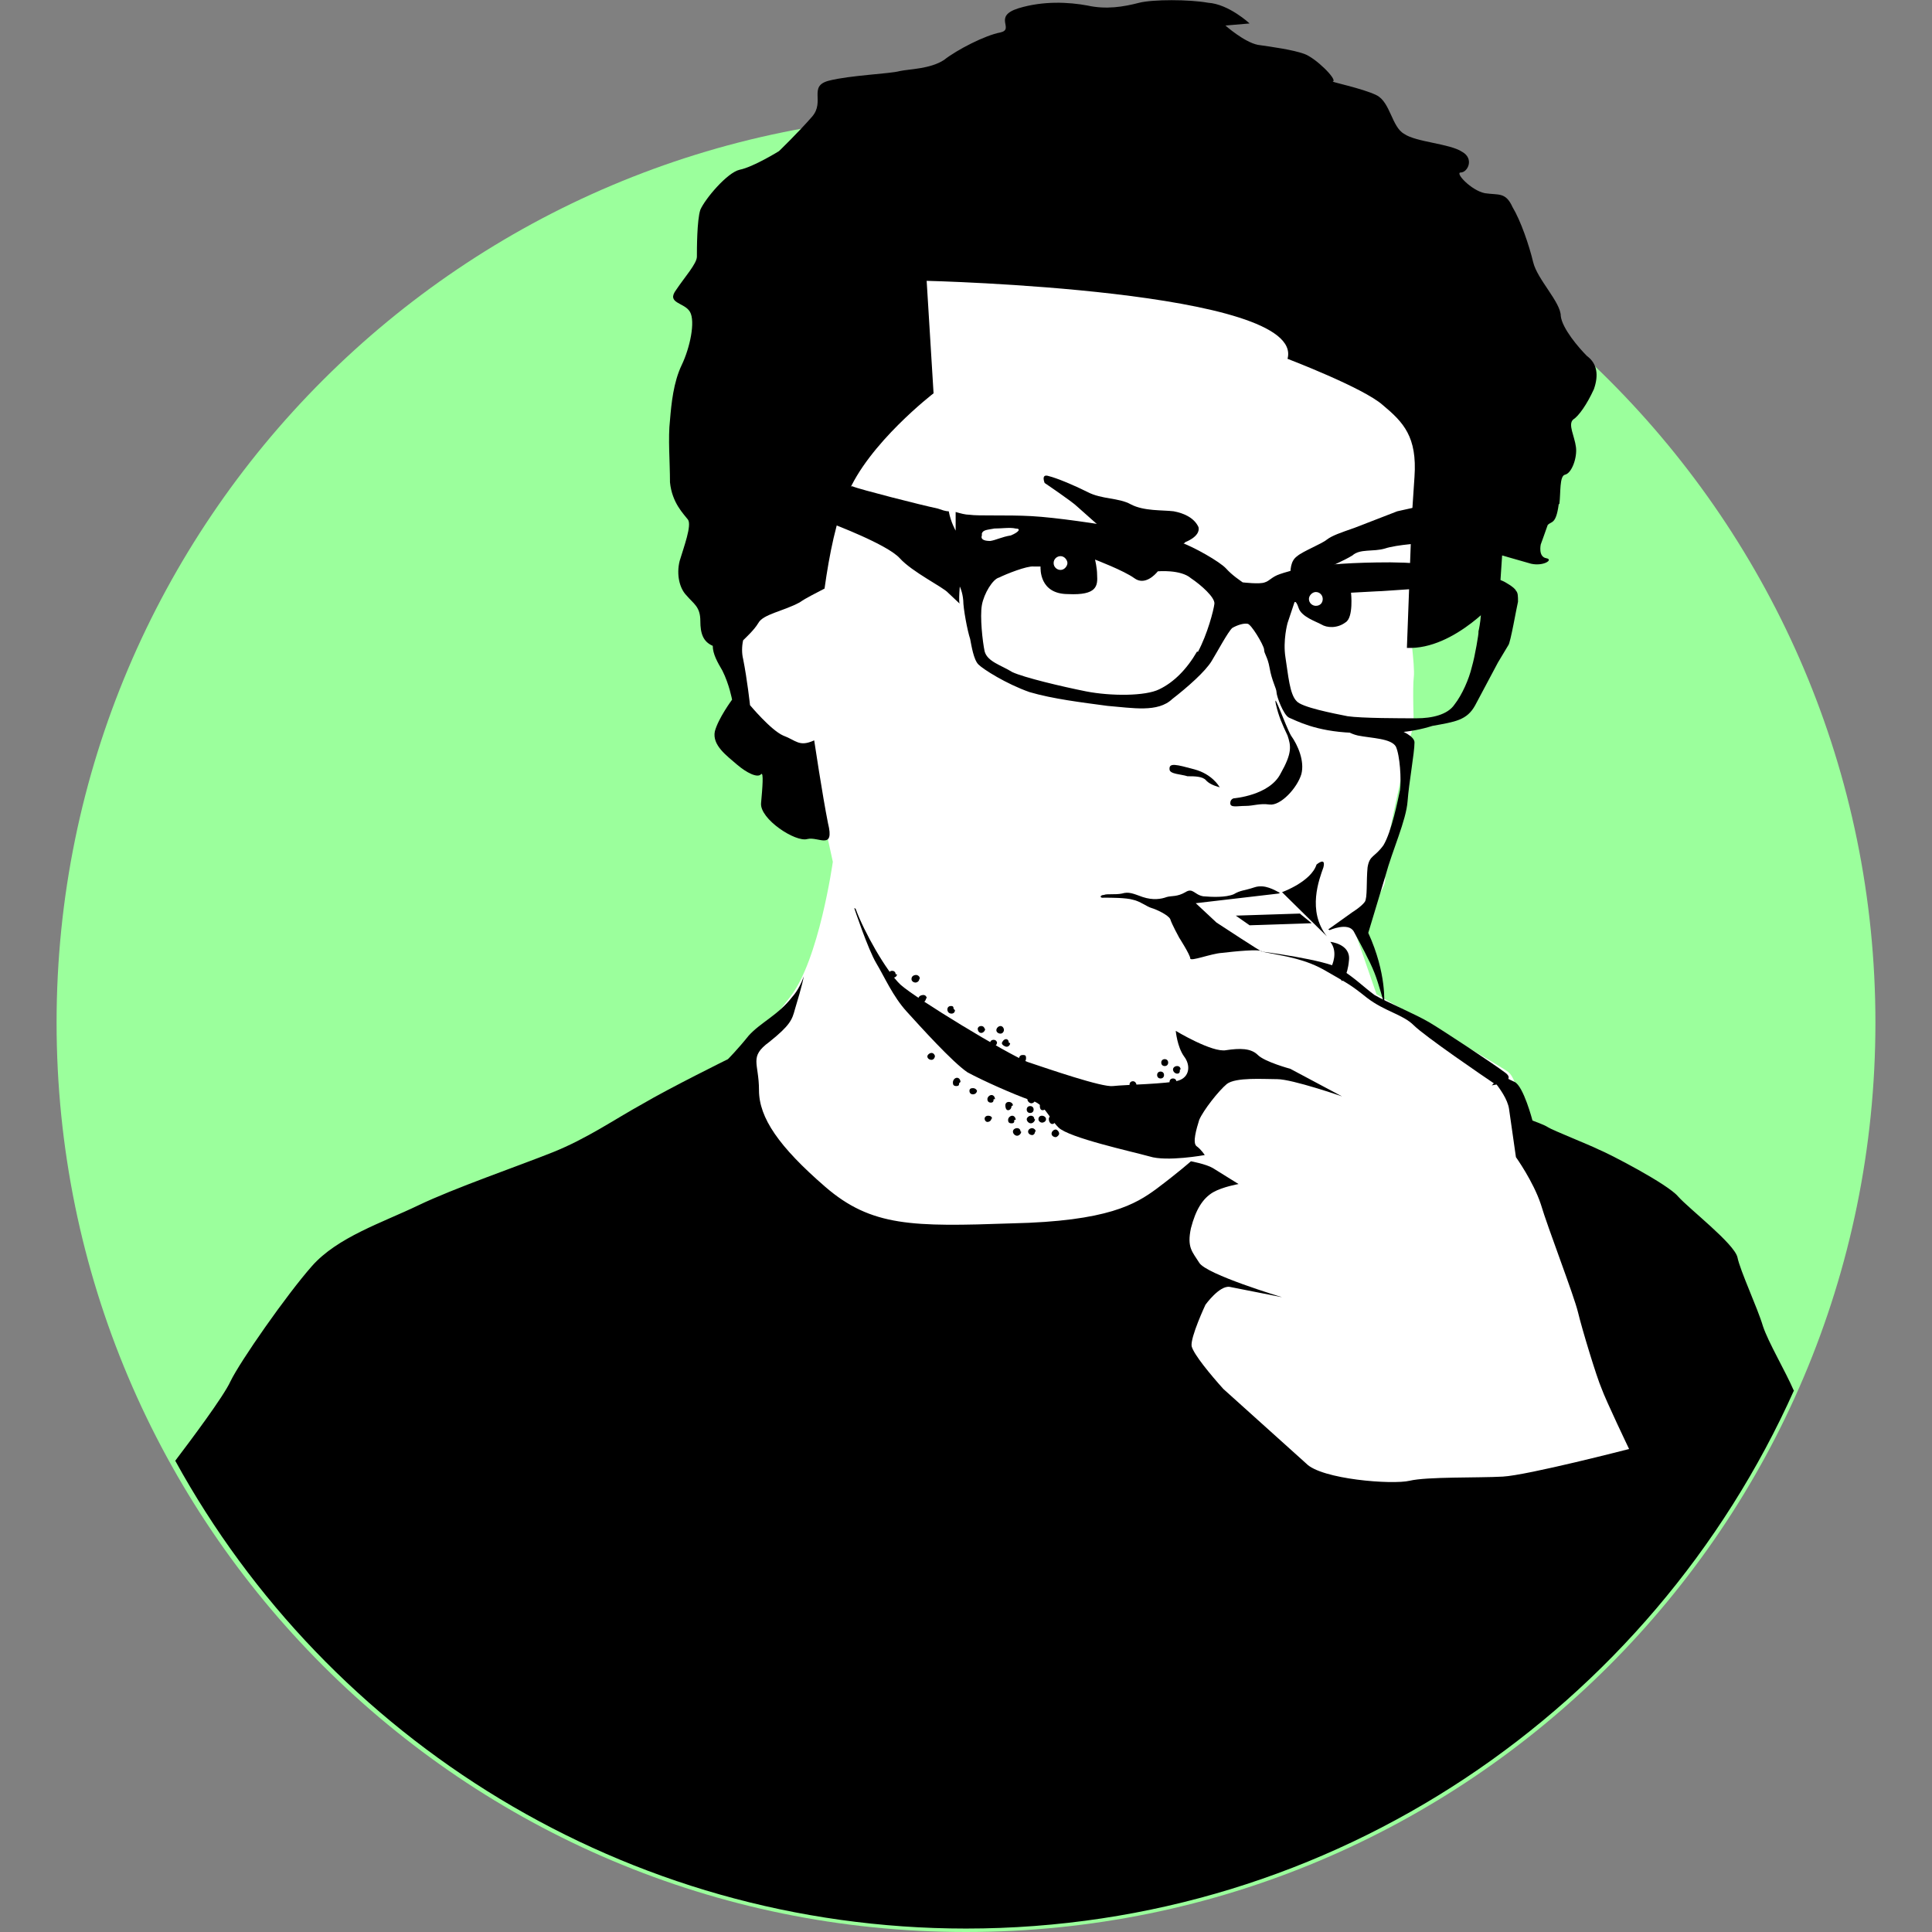
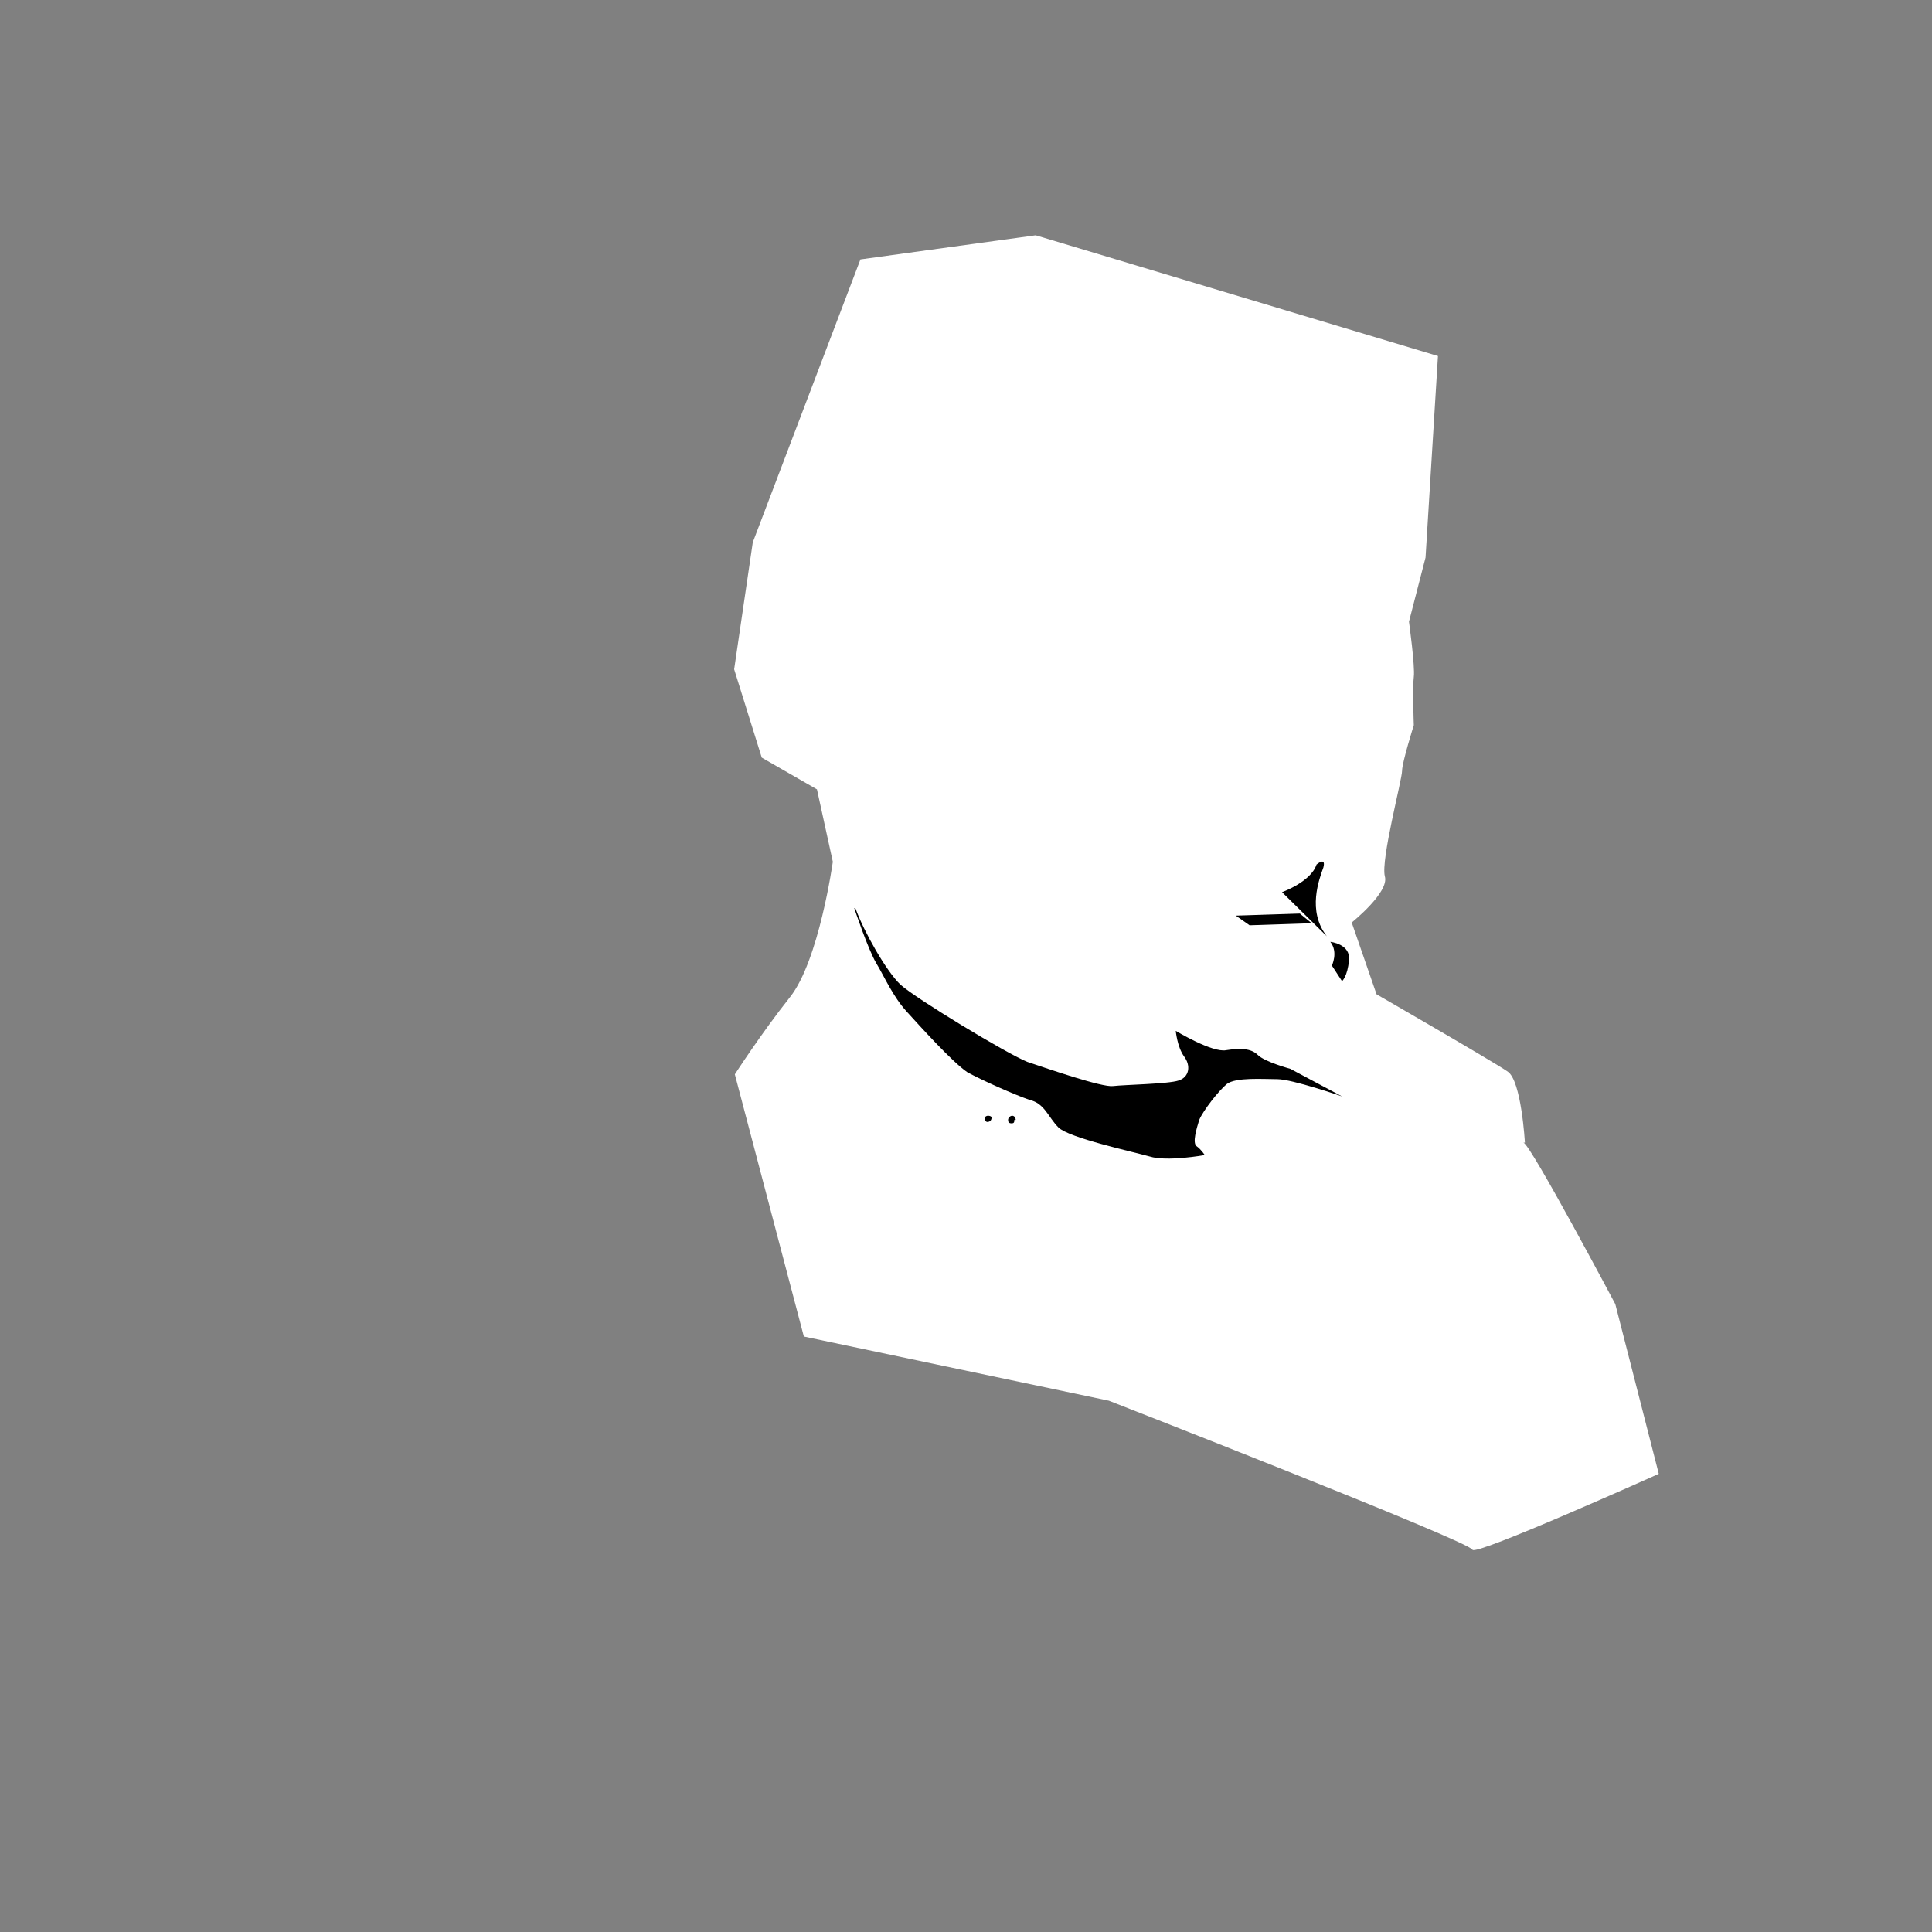
<svg xmlns="http://www.w3.org/2000/svg" width="28" height="28" viewBox="0 0 28 28">
  <rect x="0" y="0" width="28" height="28" fill="#808080" stroke="none" />
-   <path fill="#9BFF9C" d="M27.18 14.82C27.18 22.1 21.28 28 14 28S.82 22.1.82 14.82C.82 7.55 6.72 1.65 14 1.65s13.18 5.9 13.18 13.17" />
  <path fill="#FFF" d="M22.1 16.56s-.05-.9-.25-1.03c-.2-.14-1.9-1.12-1.9-1.12l-.36-1.04s.55-.44.48-.67c-.06-.24.25-1.4.25-1.53 0-.12.17-.66.17-.66s-.02-.55 0-.7-.07-.8-.07-.8l.24-.93.18-2.92-5.83-1.75-2.54.35-1.56 4.1-.27 1.84.4 1.28.8.46.23 1.05s-.2 1.43-.62 1.96-.8 1.12-.8 1.12l1 3.8 4.42.93s5.23 2.04 5.27 2.16c.03.1 2.7-1.1 2.7-1.1l-.63-2.46s-1.22-2.3-1.33-2.34" />
-   <path d="M17.67 11.4s-.1-.18-.36-.25-.37-.1-.36 0c0 .07.17.07.26.1.1 0 .22 0 .27.06.06.07.2.1.2.1M17.88 11.57s.52-.04.68-.36c.17-.3.15-.4.1-.55-.08-.17-.13-.28-.17-.46-.04-.2.14.32.22.46.1.14.2.37.15.56-.06.2-.3.46-.46.44-.15-.02-.23.02-.35.02-.12 0-.22.03-.22-.04 0-.06.05-.07.05-.07M17.17 7.86s.23-.08.2-.22c-.06-.13-.2-.2-.36-.23-.16-.02-.43 0-.62-.1-.18-.1-.42-.07-.63-.18-.2-.1-.44-.2-.56-.23-.12-.04-.06.1-.06.1s.4.27.47.34l.45.4.97.22.15-.1zM18.7 8.38c0-.12 0-.25.1-.32.08-.07.36-.18.43-.24.08-.06.2-.1.4-.17l.62-.24.36-.08.04.54s-.4.02-.58.08c-.17.05-.36 0-.47.1-.13.08-.35.17-.4.2-.07.03-.5.13-.5.13M18.55 12.94c-.08-.04-.22-.13-.37-.08s-.2.04-.3.1c-.12.05-.32.04-.44.03-.13-.02-.15-.13-.26-.06-.12.07-.2.05-.27.07-.08.03-.2.05-.35 0-.14-.05-.2-.08-.3-.05-.1.02-.22 0-.26.02-.06 0-.07.05 0 .04.1 0 .32 0 .42.03.1.02.2.1.27.12.07.02.24.1.27.16.02.07.13.27.13.27s.16.25.16.3.3-.07.46-.08c.17-.02.55-.06.58-.02.04.04-.66-.42-.66-.42l-.3-.28 1.2-.14z" />
  <path d="M18.84 13.24l-.93.03.2.14.9-.03-.16-.13zM12.4 13.17c.12.33.44.9.65 1.1.22.2 1.54 1 1.84 1.12.3.1 1.08.37 1.24.35.17-.02.8-.03.95-.08.16-.05.18-.22.08-.35-.1-.14-.12-.37-.12-.37s.53.32.73.28c.2-.03.36-.03.46.07.1.1.47.2.47.2l.75.4s-.72-.25-.94-.25c-.2 0-.6-.03-.73.07-.12.1-.34.38-.4.52-.04.13-.1.33-.04.38.07.05.12.13.12.13s-.55.1-.8.02c-.25-.07-1.17-.27-1.32-.42-.15-.15-.2-.35-.42-.4-.23-.08-.68-.28-.9-.4-.22-.15-.68-.66-.88-.88-.2-.22-.32-.5-.44-.7-.12-.2-.32-.8-.32-.8M14.7 16.23c0 .03 0 .05-.04.05s-.05-.02-.05-.05c0-.03.03-.06.06-.06s.05.03.05.06M14.37 16.2c0 .04-.03.06-.06.06-.02 0-.04-.02-.04-.05 0-.02.02-.04.05-.04.04 0 .06.02.06.05" />
-   <path d="M13.84 14.64c0 .03-.02.05-.05.05-.04 0-.06-.03-.06-.06s.02-.05.05-.05c.02 0 .04 0 .04.04M13.32 14.2c0 .02-.03.04-.05.04-.03 0-.06-.02-.06-.05 0-.04.03-.06.07-.06.02 0 .05.02.05.05M13 14.12c0 .03-.03.05-.06.05s-.05-.02-.05-.05c0-.03 0-.05.04-.05.03 0 .05.02.05.05M14.8 16.4c0 .03-.03.06-.06.06s-.06-.03-.06-.06.03-.05.06-.05.05.02.05.05M13.42 14.47c0 .03-.03.06-.05.06-.03 0-.06-.03-.06-.06s.04-.05.07-.05c.03 0 .05.02.05.05M15 16.4c0 .03-.02.05-.04.05-.03 0-.06-.02-.06-.05 0-.03.03-.05.06-.05.02 0 .05.02.05.05M16.87 15.58c0 .03-.02.05-.05.05-.03 0-.05-.02-.05-.05 0-.03.02-.05.05-.05.03 0 .05.02.05.05M16.47 15.73c0 .03-.02.06-.05.06s-.05-.04-.05-.07.02-.05.05-.05.05.03.05.05M17.05 15.68c0 .03-.02.06-.05.06s-.05-.03-.05-.06.02-.05.05-.05.05.02.05.05M14.87 15.34c0 .03-.02.06-.05.06-.03 0-.05-.03-.05-.06s.02-.05.05-.05c.03 0 .05 0 .05.04M14.45 15.1c0 .04-.02.06-.05.06s-.05-.02-.05-.05c0-.02.02-.04.05-.04s.05.02.05.05M14.55 14.93c0 .02-.02.05-.05.05-.03 0-.06-.02-.06-.05 0-.03.03-.06.06-.06s.05.03.05.06M13.9 15.7c0 .02 0 .04-.04.04s-.05-.02-.05-.05c0-.04.03-.07.06-.07s.05.03.05.06M14.66 16.03c0 .03-.02.06-.05.06s-.04-.04-.04-.07c0-.03.02-.05.05-.05s.06.02.06.05M14.98 16.08c0 .03-.02.05-.05.05-.03 0-.05-.02-.05-.05 0-.03.02-.05.05-.05.03 0 .05.02.05.05M15 15.94c0 .03-.03.05-.05.05-.03 0-.06-.03-.06-.06s0-.06.04-.06c.03 0 .06.03.06.06M15.3 16.23c0 .03-.02.06-.05.06-.03 0-.05-.04-.05-.07s.02-.05.05-.05c.03 0 .06.03.06.05M15.35 16.43c0 .02-.03.05-.05.05-.03 0-.06-.02-.06-.05s.03-.06.06-.06c.02 0 .05.03.05.06M16.93 15.4c0 .03-.02.05-.05.05-.03 0-.05-.02-.05-.05 0-.03.02-.05.05-.05.03 0 .05.02.05.05M17.1 15.5c0 .03 0 .06-.04.06-.03 0-.06-.03-.06-.06s.03-.05.06-.05.05.02.05.05M15.16 16.22c0 .03-.03.05-.06.05-.02 0-.05-.02-.05-.05s.02-.05.05-.05c.03 0 .06.02.06.05M14.4 15.93c0 .02 0 .05-.04.05s-.05-.03-.05-.05c0-.03.03-.06.06-.06s.05.03.05.06M14.16 15.8c0 .04-.03.06-.06.06s-.05-.02-.05-.05.02-.04.05-.04.06.02.06.05M13.55 15.3c0 .03-.02.06-.05.06-.03 0-.06-.02-.06-.05 0-.02.03-.05.06-.05s.05.03.05.05M15 16.22c0 .03-.03.06-.06.06s-.06-.03-.06-.06c0-.02.03-.05.06-.05s.05.02.05.05M14.28 14.9c0 .04-.03.07-.06.07s-.05-.03-.05-.06c0-.02.02-.04.05-.04.03 0 .05.02.05.05M14.64 15.12c0 .02-.02.05-.05.05s-.07-.03-.07-.05.03-.06.06-.06.04.03.04.05M15.16 16.04c0 .03-.02.05-.05.05s-.04-.03-.04-.06.02-.05.05-.05.06 0 .06.04M21.43 9.15c0 .03-.05.35-.1.52-.04.17-.14.4-.25.54-.1.15-.33.2-.55.2-.22 0-.8 0-1-.03-.2-.04-.67-.13-.74-.22-.1-.1-.12-.38-.16-.63-.04-.25.03-.5.03-.5l.1-.3s.02-.04.06.08c.04.13.26.2.33.24.08.05.23.06.35-.03.12-.07.08-.43.08-.43l.37-.02c.12 0 .84-.07 1.04-.04.2.04.42.1.46.22.04.12-.02.4-.03.43m-2.35-.6c.06 0 .1.05.1.1 0 .06-.04.1-.1.1-.05 0-.1-.04-.1-.1 0-.05.05-.1.1-.1m-1.72.86c-.15.26-.34.45-.55.55-.2.1-.7.1-1.06.03-.35-.07-.9-.2-1.07-.28-.16-.1-.36-.15-.4-.3-.03-.14-.07-.5-.04-.67.03-.17.16-.38.25-.4.1-.05.4-.17.5-.16h.1c0 .03-.02.4.4.4.42.02.43-.12.42-.28 0-.1-.03-.22-.03-.22s.42.16.57.27.3-.05.34-.1c0 0 .33-.03.48.1.15.1.35.28.34.37s-.1.44-.24.7M14.4 7.66c.12 0 .24-.02.32 0 .08 0 .05.05-.07.1-.13.02-.22.07-.3.08-.1 0-.14-.03-.12-.08v-.03c.02-.05.07-.05.18-.07m.96.4c.06 0 .1.06.1.1s-.04.1-.1.1c-.05 0-.1-.04-.1-.1s.05-.1.1-.1m6.6.5c-.02-.05-.17-.13-.17-.13s-.53-.27-1.65-.28c-1.12 0-1.48.13-1.6.17s-.15.1-.22.12c-.07.03-.32 0-.32 0-.04-.03-.15-.1-.24-.2s-.48-.32-.66-.38c-.2-.06-.38-.15-.8-.2-.4-.07-1-.16-1.36-.18-.36-.02-.77 0-.9-.02-.06 0-.13-.02-.2-.04v.27s-.07-.12-.1-.28c-.05 0-.1-.02-.16-.04-.24-.05-1.14-.28-1.23-.32-.1-.05-.3.54-.3.54s.8.3.98.5.63.42.7.5l.17.16s-.02 0 0-.25c0 0 .04.08.05.2 0 .12.06.44.1.56.02.1.05.3.12.37.07.07.4.28.74.4.34.1.76.15 1.13.2.37.03.73.1.94-.1.22-.17.48-.4.57-.55.08-.13.24-.43.3-.48.07-.04.16-.07.22-.06.05 0 .23.3.24.37 0 .07.05.1.08.27.03.18.1.3.1.35 0 .06.1.33.18.37.1.04.38.2.92.22.54.02.84 0 1.16-.1.33-.06.5-.08.62-.3l.33-.62.15-.25c.03-.03.12-.55.14-.63 0-.08 0-.13-.03-.16" />
-   <path d="M22.6 7.3c.02-.16 0-.4.08-.42.1-.02.18-.25.16-.4-.02-.16-.12-.33-.04-.4.08-.05.2-.22.3-.44.07-.2.05-.37-.1-.48-.12-.12-.36-.4-.38-.58 0-.2-.34-.53-.4-.78s-.18-.6-.3-.8c-.1-.22-.2-.17-.4-.2-.2-.04-.44-.3-.35-.3.1 0 .2-.2.02-.3-.18-.12-.67-.14-.84-.26-.18-.1-.2-.46-.4-.56-.2-.1-.7-.2-.63-.2.06-.03-.25-.34-.42-.4-.17-.06-.46-.1-.67-.13-.2-.04-.47-.28-.47-.28l.35-.03s-.3-.28-.6-.3c-.28-.05-.8-.05-1 0-.23.06-.48.1-.75.04-.27-.05-.64-.07-1 .04-.38.12-.05.3-.26.35-.22.04-.63.25-.82.4-.2.13-.5.13-.64.16-.14.04-.72.06-1.03.14-.3.08-.05.3-.24.52-.2.23-.48.5-.48.5s-.37.23-.57.27c-.18.04-.5.42-.57.58-.05.15-.05.58-.05.68s-.18.3-.3.48c-.15.2.12.18.2.32.08.14 0 .52-.12.77s-.15.56-.17.8c-.03.26 0 .6 0 .9.03.3.2.46.26.54.06.08-.06.4-.12.6-.05.2 0 .4.1.5.1.12.2.16.2.37 0 .18.04.3.18.36 0 .12.07.24.14.36.1.2.14.42.14.42s-.2.27-.25.46c-.04.2.17.35.32.48.14.12.3.2.35.14.04-.04.02.2 0 .42-.02.23.5.57.67.52.16-.04.4.17.3-.23-.08-.4-.2-1.2-.2-1.2-.22.1-.26 0-.45-.07-.18-.08-.48-.44-.48-.44s-.04-.37-.1-.67c-.02-.08-.02-.18 0-.27.05-.05.16-.15.22-.25.07-.13.36-.17.6-.3.1-.07.23-.13.36-.2.07-.5.17-1 .33-1.36.3-.74 1.25-1.47 1.25-1.47l-.1-1.63s5.5.13 5.23 1.13c0 0 1.1.42 1.38.67.3.25.5.46.46 1.04l-.04.6-.07 1.88c.7.03 1.34-.74 1.34-.74l.04-.6.42.12c.18.04.33-.06.22-.08-.12-.02-.08-.2-.08-.2s.08-.22.1-.28c.05-.06.12 0 .16-.3M11.63 14.15l.03-.15-.03.15M26 20.16c-.13-.3-.37-.7-.45-.94-.08-.27-.33-.8-.37-1-.05-.2-.7-.7-.86-.88-.15-.18-1-.62-1.15-.68-.14-.07-.67-.28-.73-.32-.06-.04-.23-.1-.23-.1s-.13-.5-.26-.56l-.52-.25s.4.37.44.64l.1.7s.25.35.36.68c.1.34.48 1.32.54 1.57.06.25.27.94.34 1.1.06.17.4.88.4.88s-1.47.38-1.83.4-1.1 0-1.35.06-1.28-.02-1.5-.25l-1.2-1.08c-.18-.2-.43-.5-.46-.62-.02-.13.2-.6.2-.6s.2-.28.35-.26l.76.15s-1.1-.33-1.2-.5c-.1-.16-.18-.22-.12-.5.07-.27.17-.43.32-.52.14-.08.37-.12.37-.12l-.37-.23c-.1-.06-.32-.1-.32-.1s-.18.16-.5.4c-.3.22-.7.47-2.1.5-1.43.05-2.03.05-2.7-.53-.67-.58-.96-1-.96-1.4s-.15-.48.15-.7c.3-.24.33-.32.37-.47.03-.1.1-.33.13-.48-.03.08-.08.2-.17.3-.2.26-.46.37-.63.56-.16.2-.3.34-.3.34s-.85.42-1.24.65c-.4.22-.8.5-1.3.7-.5.2-1.43.52-1.95.77s-1.17.46-1.54.88c-.37.42-1.04 1.38-1.18 1.67-.1.22-.58.86-.8 1.15C4.75 25.2 9.06 27.95 14 27.95c5.34 0 9.94-3.2 12-7.8M19.27 13.48s.27-.12.35.02c.08.15.23.42.3.6.06.15.14.45.14.45s.04-.44-.23-1.03l.25-.83c.1-.37.3-.8.32-1.08.02-.27.1-.7.1-.85 0-.17-.65-.34-.86-.3-.2.05-.17.15.04.2.2.04.48.04.55.16.06.13.08.48.06.63-.03.14-.12.6-.24.8-.13.18-.2.14-.23.32-.02.2 0 .44-.04.5-.05.07-.18.15-.18.15l-.35.25z" />
-   <path d="M21.65 15.7c-.12-.08-1-.68-1.16-.84s-.42-.2-.68-.4c-.25-.2-.27-.2-.58-.38-.3-.18-.6-.22-.85-.27l-.1-.02s.94.12 1.14.25c.2.12.35.27.5.38.17.1.6.28.8.4.17.1.93.6 1.1.73s-.2.18-.2.18" />
  <path d="M19.3 14s.1-.2-.02-.35c0 0 .3.03.27.27-.02.23-.1.3-.1.3l-.15-.23zM18.58 12.93s.42-.15.5-.4c0 0 .14-.12.1.04-.06.17-.24.63.05 1l-.65-.64z" />
</svg>